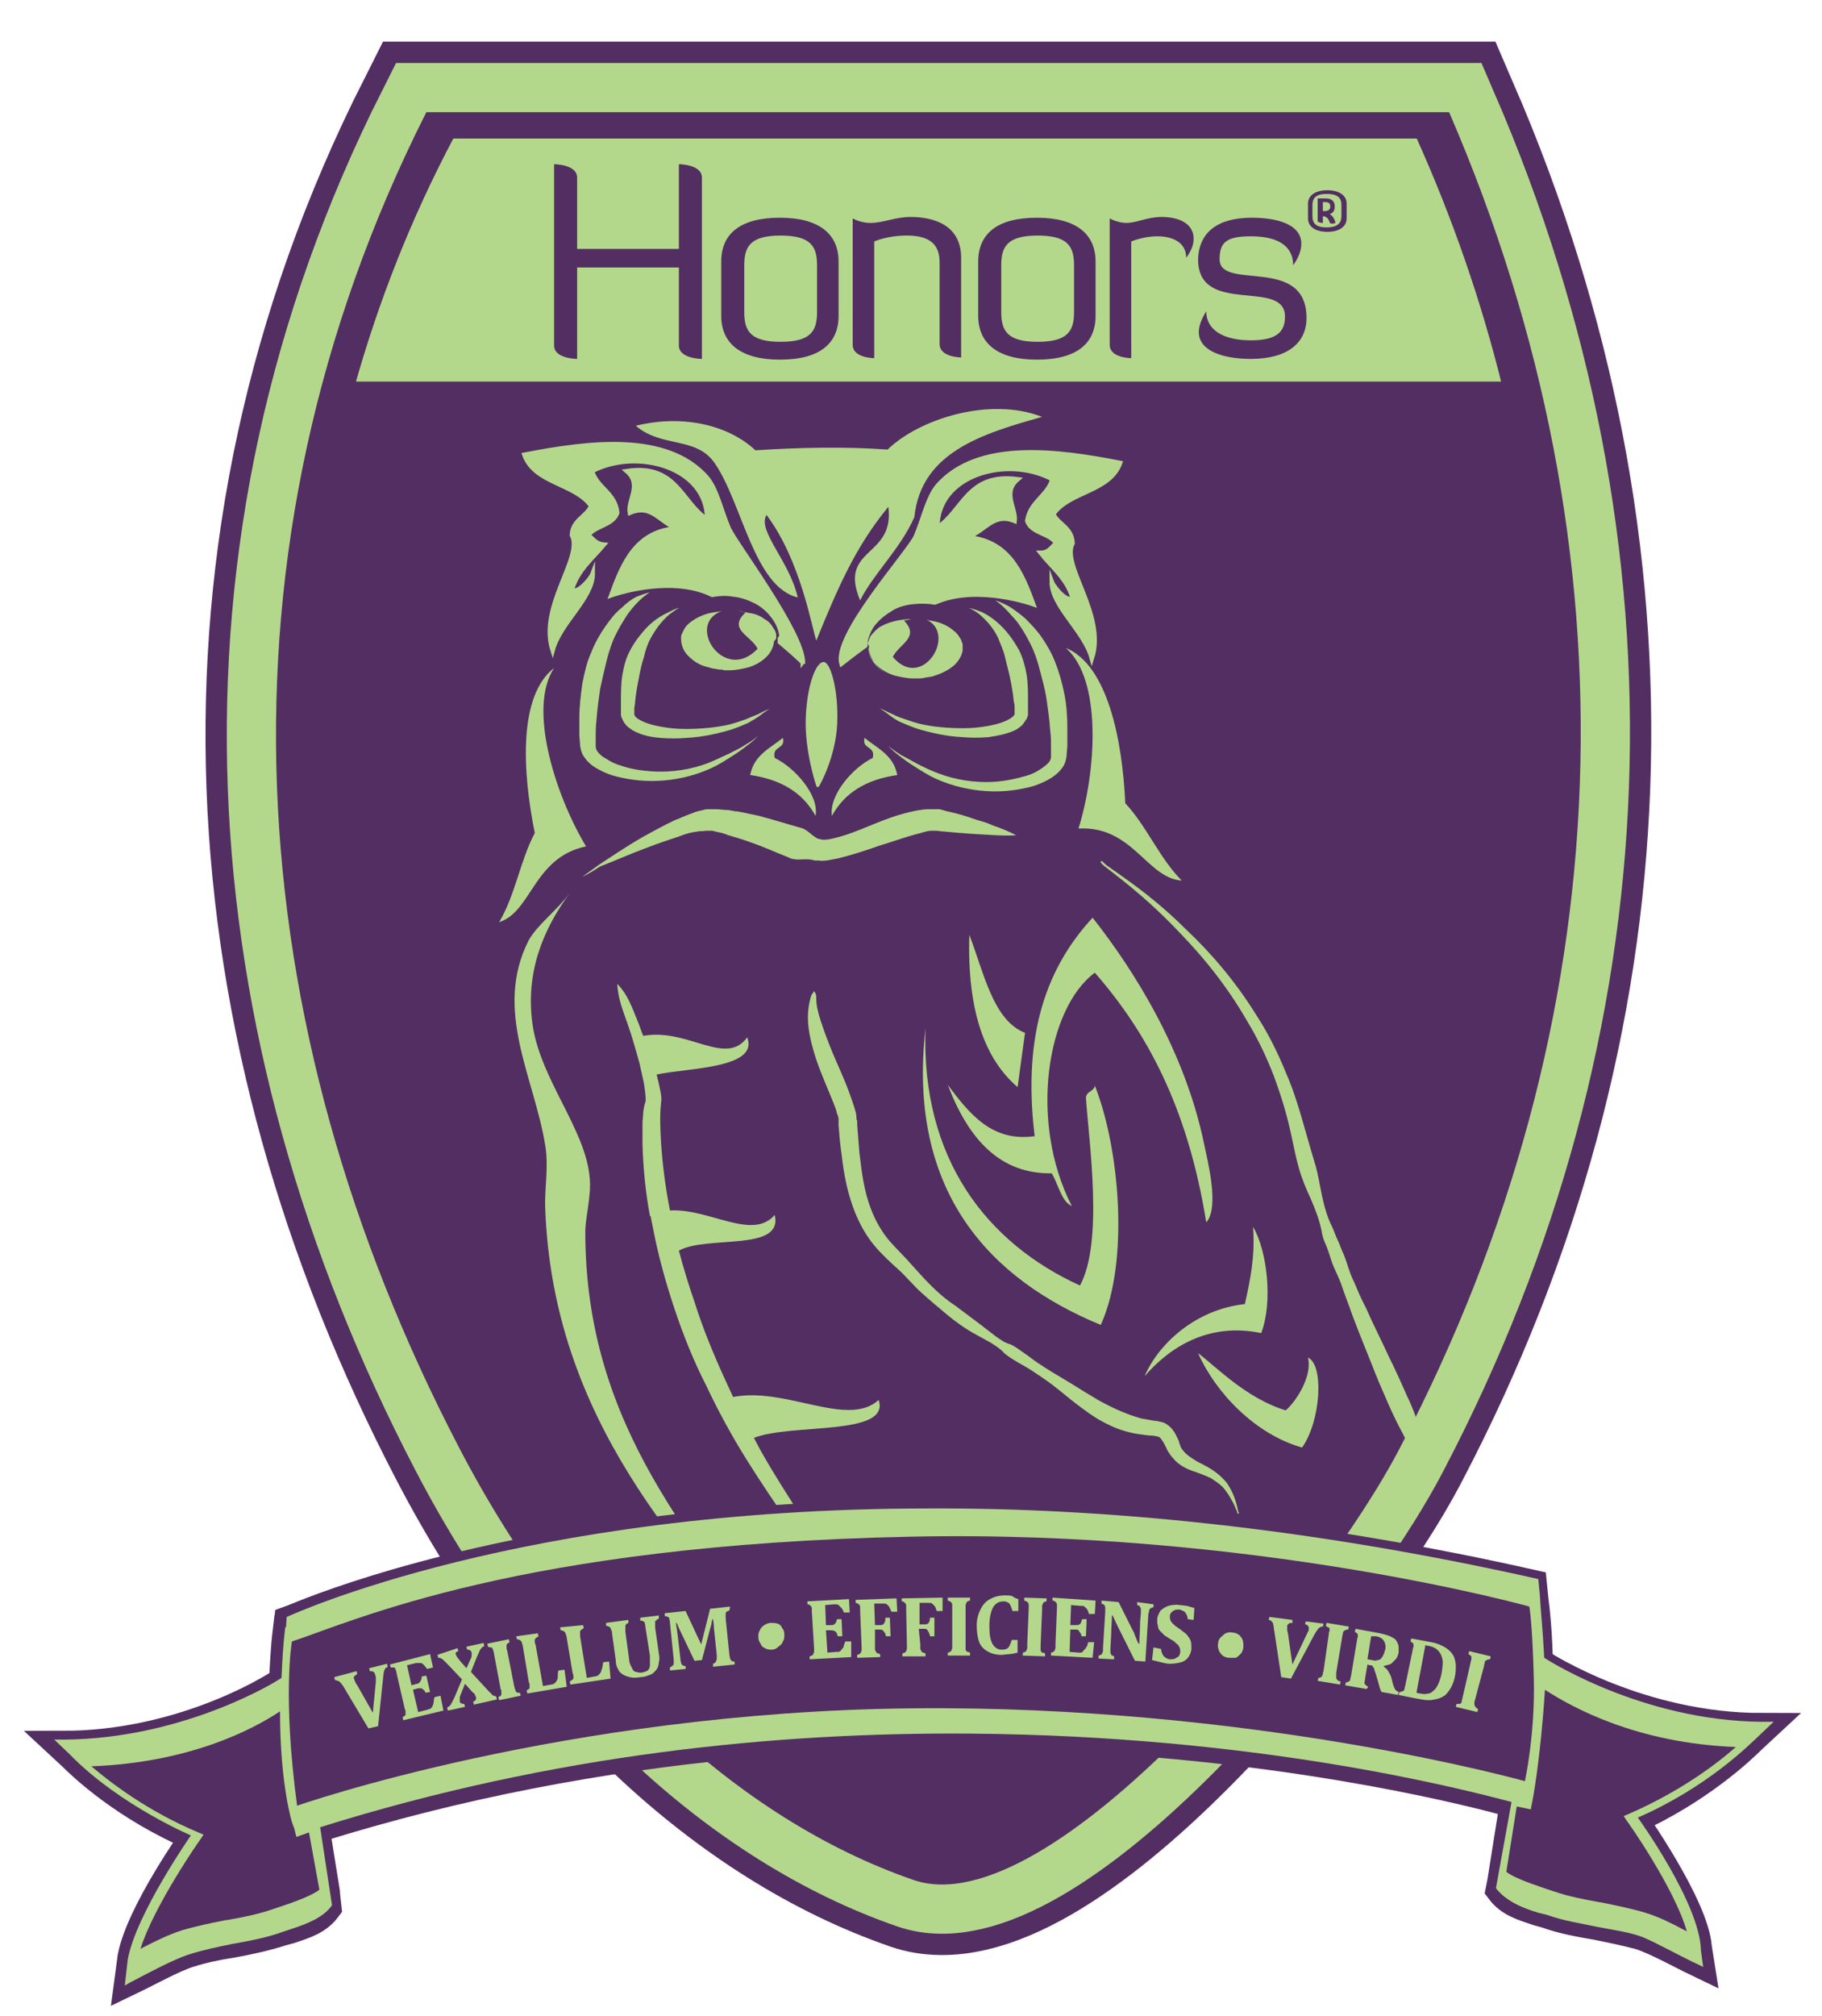
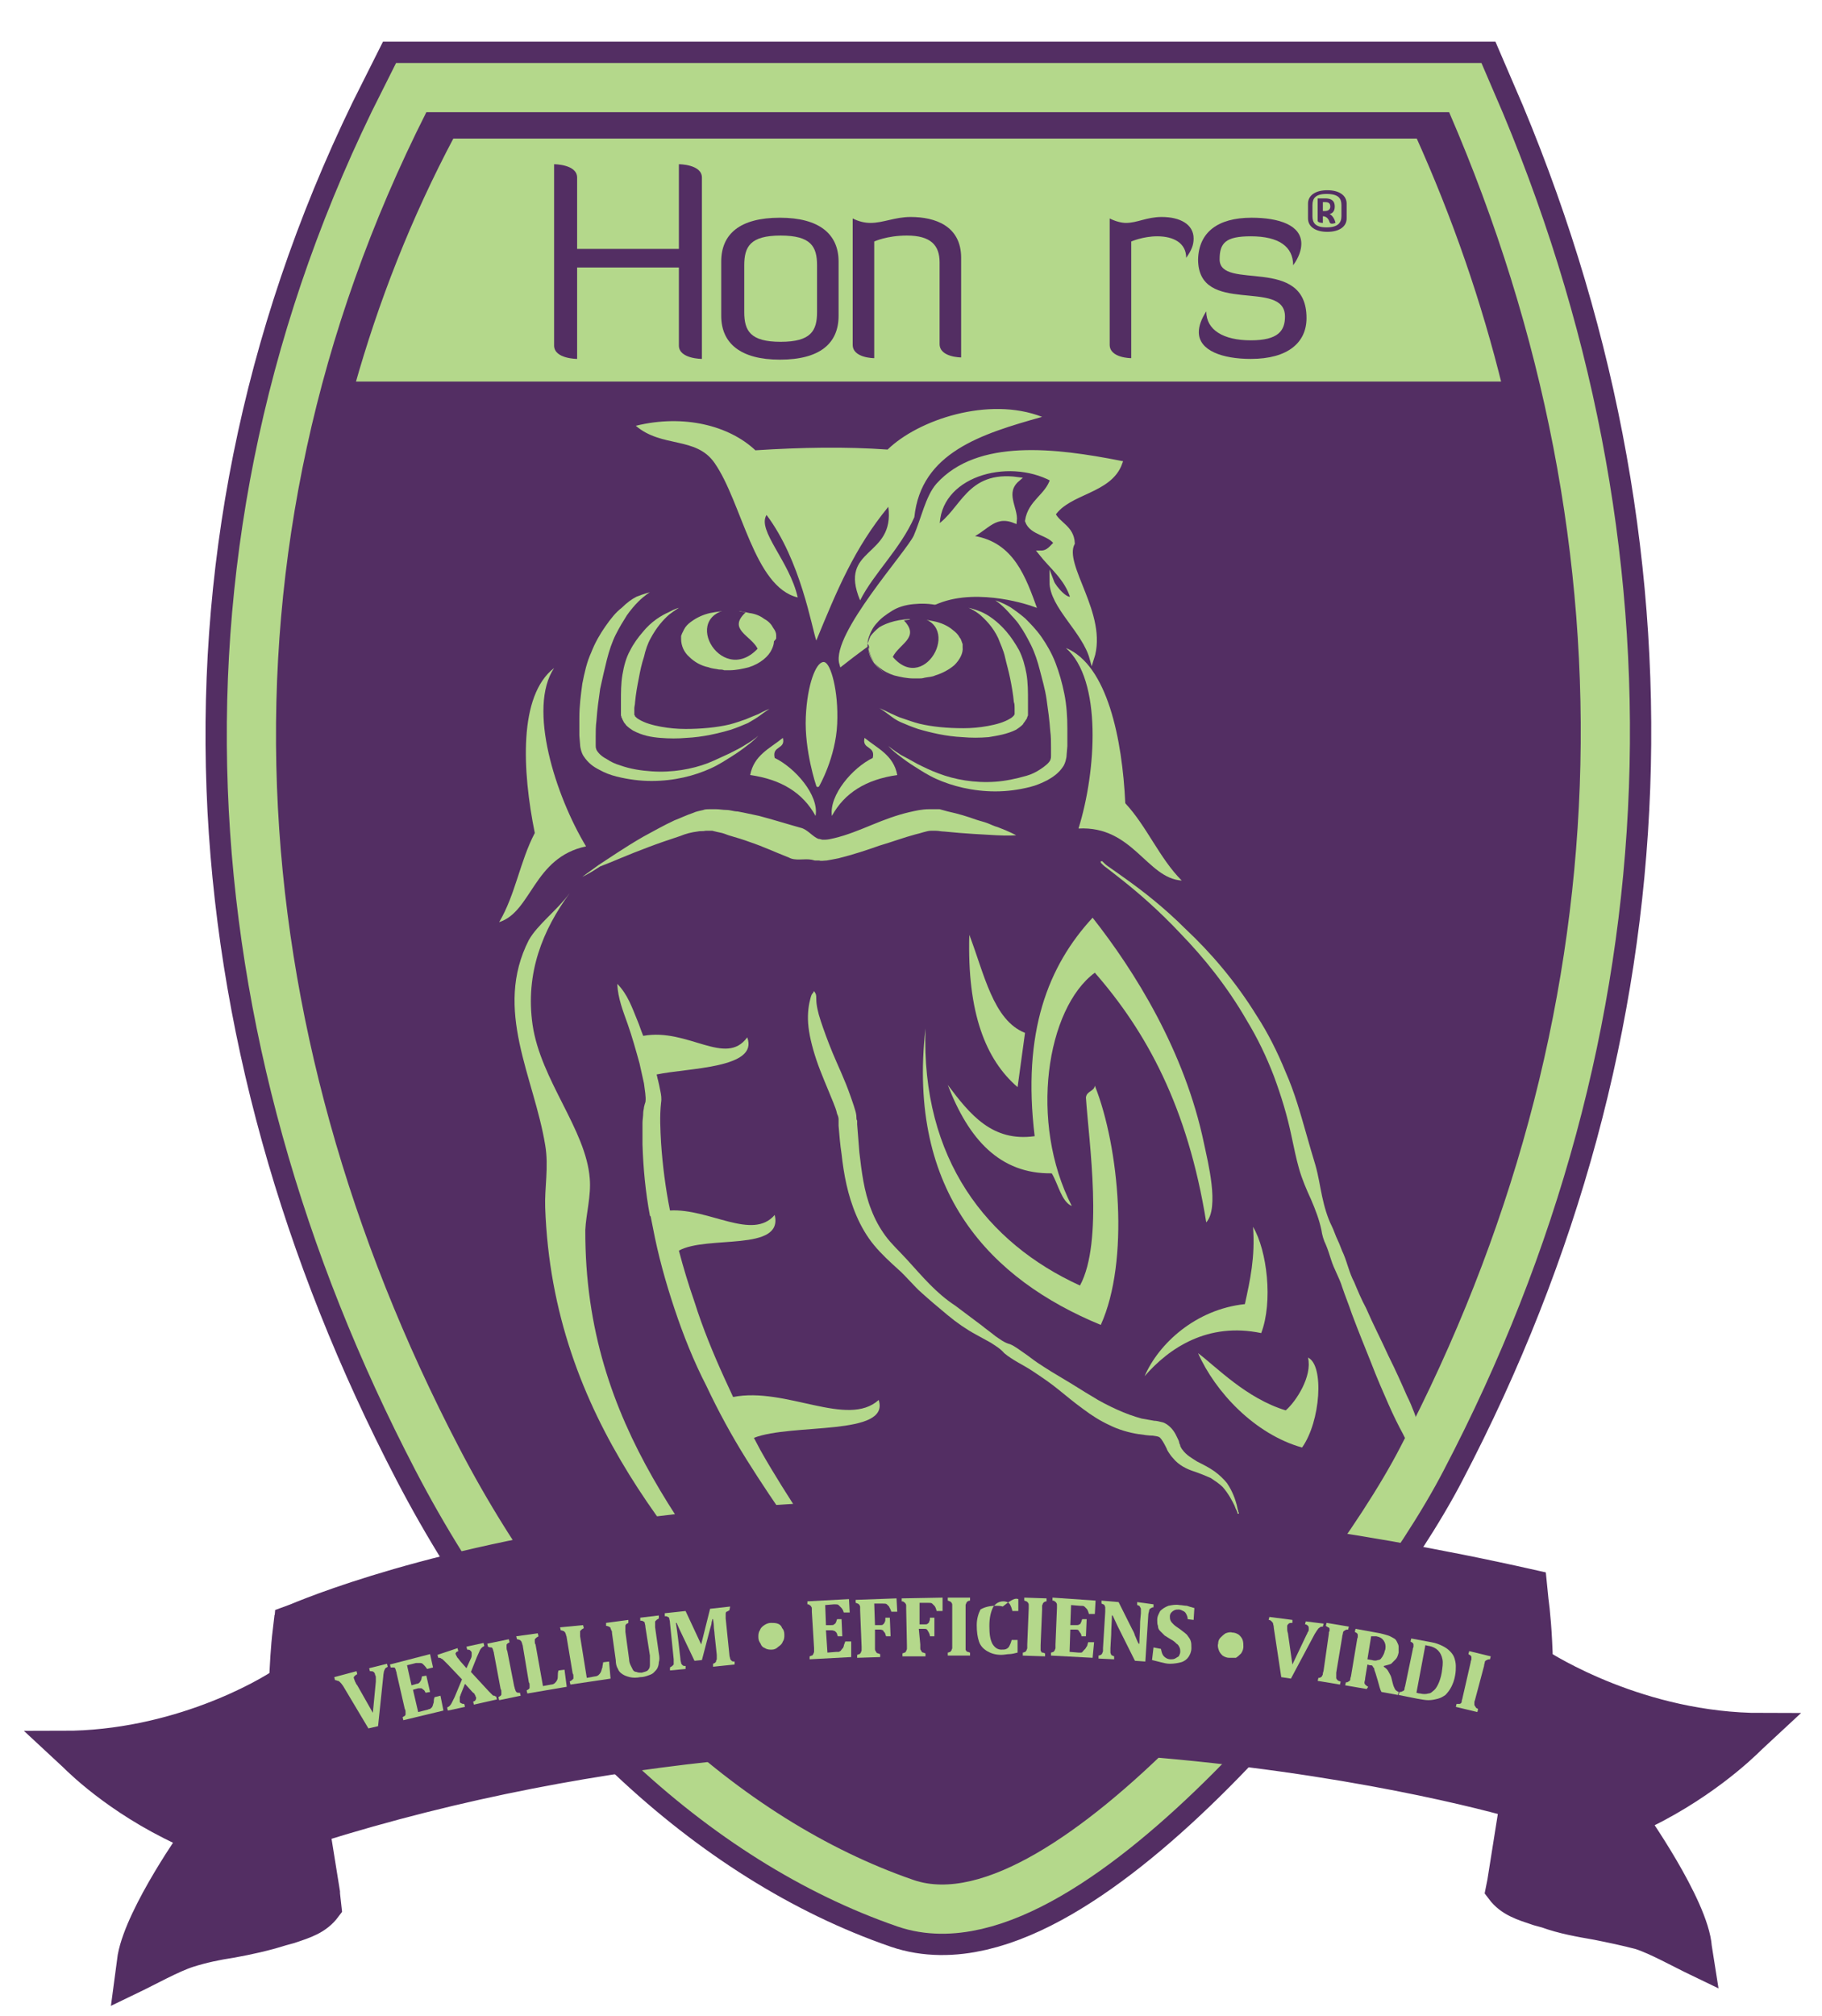
<svg xmlns="http://www.w3.org/2000/svg" x="0px" y="0px" viewBox="0 0 245.3 271.3" style="enable-background:new 0 0 245.3 271.3;" xml:space="preserve">
  <style type="text/css">	.st0{fill:none;stroke:#532E63;stroke-width:18.983;stroke-miterlimit:10;}	.st1{fill:none;stroke:#B4D88B;stroke-width:13.247;stroke-miterlimit:10;}	.st2{fill:#532E63;}	.st3{fill:#B4D88B;stroke:#532E63;stroke-width:1.098;stroke-miterlimit:10;}	.st4{fill:#B4D88B;}	.st5{fill-rule:evenodd;clip-rule:evenodd;fill:#B4D88B;}	.st6{fill:#B4D88B;stroke:#B4D88B;stroke-width:0.609;stroke-miterlimit:10;}	.st7{fill:none;stroke:#000000;stroke-width:0.677;stroke-linecap:round;stroke-linejoin:round;stroke-miterlimit:10;}	.st8{fill:#B4D88B;stroke:#B4D88B;stroke-width:0.426;stroke-linecap:round;stroke-linejoin:round;stroke-miterlimit:10;}	.st9{fill-rule:evenodd;clip-rule:evenodd;fill:#532E63;}	.st10{fill:#532E63;stroke:#532E63;stroke-width:4.152;}</style>
  <g id="owl" />
  <g id="good_banner">
    <g>
      <path class="st0" d="M57.4,15.1c45.9,0,91.8,0,137.7,0c25.7,59.4,23.4,122.4-6.6,179.7C178,215.1,141.4,259.3,123,253   c-23.5-8.1-45.9-28.8-61.2-58.2C32.2,138,27.5,74.3,57.4,15.1z" />
      <path class="st1" d="M57.4,15.1c45.9,0,91.8,0,137.7,0c25.7,59.4,23.4,122.4-6.6,179.7C178,215.1,141.4,259.3,123,253   c-23.5-8.1-45.9-28.8-61.2-58.2C32.2,138,27.5,74.3,57.4,15.1z" />
      <path class="st2" d="M57.4,15.1c45.9,0,91.8,0,137.7,0c25.7,59.4,23.4,122.4-6.6,179.7C178,215.1,141.4,259.3,123,253   c-23.5-8.1-45.9-28.8-61.2-58.2C32.2,138,27.5,74.3,57.4,15.1z" />
    </g>
    <path class="st3" d="M202.8,51.9c-2.8-11.4-6.7-22.7-11.7-33.8c-43.5,0-86.9,0-130.4,0c-5.9,11.1-10.3,22.4-13.5,33.8H202.8z" />
    <path class="st4" d="M138,139c-4.3-1.7-5.5-8-7.5-13.2c-0.3,10.5,2.2,16.8,6.5,20.5L138,139z" />
    <path class="st4" d="M111.7,209.7c-0.1-0.2-0.2-0.4-0.3-0.5l-0.7-1.2c-0.2-0.4-0.5-0.8-0.8-1.1c-0.3-0.4-0.6-0.7-0.9-1.1l-0.8-1.2  c-2-3.1-4-6.2-5.8-9.4c-0.3-0.6-0.6-1.1-0.9-1.7c5.1-2,18.4-0.2,16.8-5.1c-4.2,3.8-12.5-1.8-19.6-0.4c-0.4-0.9-0.8-1.7-1.2-2.6  c-1.5-3.3-2.9-6.7-4-10.2c-0.8-2.3-1.5-4.6-2.1-6.9c3.8-2.1,14.1,0.2,12.9-4.8c-3,3.5-8.8-0.9-14.1-0.6c-0.6-3-1-6.1-1.2-9.1  c-0.1-1.8-0.2-3.6,0-5.4c0.1-0.6,0-1.1-0.1-1.6c-0.1-0.5-0.2-1-0.3-1.4c-0.1-0.3-0.1-0.5-0.2-0.8c4.2-0.9,13.8-0.8,12.2-5  c-2.9,4-8-1.3-14-0.2c-0.3-0.7-0.5-1.4-0.8-2.1c-0.7-1.7-1.3-3.5-2.7-4.9c0.1,2,0.8,3.7,1.4,5.4c0.6,1.7,1.1,3.5,1.6,5.3  c0.2,0.9,0.4,1.8,0.6,2.7c0.1,0.9,0.3,1.8,0.2,2.5l-0.1,0.3l-0.1,0.4c0,0.2-0.1,0.5-0.1,0.7c0,0.5-0.1,1-0.1,1.4c0,1,0,1.9,0,2.9  c0.1,3.2,0.4,6.4,1,9.6c0,0,0,0,0,0l0.1,0.1c0.1,0.5,0.2,1,0.3,1.5c0.7,3.7,1.7,7.3,2.9,10.9c1.2,3.6,2.6,7.1,4.3,10.4  c1.6,3.4,3.4,6.7,5.4,9.9c2,3.2,4.1,6.3,6.2,9.3c1.8,3.2,4.4,6.1,7.3,8.5c13.5,2.5,17.7-9.3,29.2-7.5  C135.6,201.7,121.2,211.1,111.7,209.7z" />
    <path class="st5" d="M140.3,56.1c-8.2,2.3-16.3,4.8-17.2,13.5c-1.9,4.3-5.5,7.6-7.3,11.2c-3-7.2,4.7-5.7,3.8-12.6  c-4.6,5.6-6.9,11.2-9.7,18c-0.6-1.7-2.1-10.8-6.7-16.9c-1.3,2.1,3.1,6.2,4.2,11.1c-5.9-1.4-7.5-12.8-11.2-18.1  c-2.5-3.6-7.1-2-10.6-5c6.5-1.6,12.6,0,16.1,3.3c6.2-0.4,12.2-0.5,17.8-0.1C123.6,56.5,133.1,53.3,140.3,56.1z" />
-     <path class="st6" d="M95.1,79.7c-5.6-2.2-12.8,0.4-12.8,0.4c1.6-4.4,3.4-8.7,9-9c-2.4-0.6-3.4-3.4-6.5-2.1  c-0.3-1.7,1.7-3.8-0.4-5.6c6.7-1,7.3,4.2,10.8,6.5c0.1-7-9.4-9.7-15.5-6.5c0.7,2.3,3.1,2.9,3.4,5.6c-0.6,1.7-2.9,1.7-3.9,3  c0.6,0.5,1,1.2,2.1,1.3c-1.6,1.9-3.5,3.4-4.3,6c0.6,0.8,2.5-1.3,2.8-2.1c0,3.3-4.4,6.6-5.4,10.3c-1.9-5.9,4.2-12.5,2.6-15.5  c0.1-2,1.9-2.4,2.6-3.9c-2.2-3.1-7.6-3-9-6.9c8.8-1.7,19.1-3,24.5,3c1.4,1.6,2,4.6,3,6.9c1,2.2,10,14,10,18.1  C108.2,89.1,99.9,81.6,95.1,79.7z" />
    <path class="st6" d="M113.3,89.3c-1.1-3.8,9-14.9,10-17.1c1-2.3,1.6-5.3,3-6.9c5.4-6,15.8-4.7,24.5-3c-1.4,3.9-6.9,3.8-9,6.9  c0.7,1.4,2.5,1.8,2.6,3.9c-1.6,3,4.5,9.6,2.6,15.5c-1-3.7-5.4-7-5.4-10.3c0.3,0.8,2.2,3,2.8,2.1c-0.8-2.6-2.8-4.1-4.3-6  c1.1,0,1.5-0.8,2.1-1.3c-0.9-1.4-3.3-1.3-3.9-3c0.4-2.6,2.7-3.3,3.4-5.6c-6.1-3.3-15.6-0.6-15.5,6.5c3.5-2.3,4.1-7.4,10.8-6.5  c-2.1,1.8-0.2,3.9-0.4,5.6c-3-1.2-4,1.5-6.5,2.2c5.6,0.4,7.4,4.6,9,9c0,0-7.2-2.6-12.8-0.4C121.6,82.7,113.3,89.3,113.3,89.3z" />
    <path class="st5" d="M145.2,111.5c7.3-0.4,9.2,6.7,13.9,7c-3-3-4.7-7.3-7.6-10.4c-0.4-8.6-2.4-18.6-8-20.9  C148.4,91.5,147.6,103.8,145.2,111.5z" />
    <path class="st5" d="M74.6,89.9c-4.8,3.7-4.3,13.8-2.6,22.2c-2,3.8-2.6,8.3-4.8,12c4.4-1.4,4.6-8.7,11.7-10.2  C74.8,107.1,71,95.3,74.6,89.9z" />
    <path class="st5" d="M76.7,120.2c-3.6,4.9-6,10.7-5,17.7c1.1,7.5,7.2,14.1,7.7,20.7c0.2,2.3-0.5,4.8-0.6,6.9  c-0.1,27,15.3,42.1,27,59.5c-14.1-16.1-31.4-34-32.4-62.5c-0.1-2.6,0.5-5.5,0-8.4c-1.5-9.2-7-18.2-2.2-27.6  C72.4,124.4,74.9,122.6,76.7,120.2z" />
    <path class="st5" d="M117.5,102c0.4-1.7-1.5-1.1-1.1-2.7c1.7,1.4,3.9,2.3,4.4,5c-4.2,0.6-7.1,2.4-8.8,5.5  C111.6,107,114.8,103.3,117.5,102z" />
    <path class="st5" d="M104.3,102c-0.4-1.7,1.5-1.1,1.1-2.7c-1.7,1.4-3.9,2.3-4.4,5c4.2,0.6,7.1,2.4,8.8,5.5  C110.3,107,107,103.3,104.3,102z" />
    <path class="st5" d="M147.4,130.9c6.9,7.9,12.5,18,15,33.6c1.8-2,0.2-8.2-0.3-10.6c-2.6-12.5-9.4-23.3-15-30.4  c-6,6.5-9.5,15.4-7.8,29.4c-5.7,0.8-8.7-2.9-11.7-6.9c2.8,7.3,7,12,14,11.9c0.9,1.5,1.3,3.8,2.7,4.4  C138.5,151,140.9,135.7,147.4,130.9z" />
    <path class="st5" d="M146.2,147.7c0.4,6,2.4,19.4-0.8,25.3c-12.5-5.7-21.4-17-20.8-34.6c-2.5,22.1,8.8,33.8,23.6,39.9  c3.9-8.6,2.5-23.9-0.8-32.2C147.3,146.9,146.3,146.8,146.2,147.7z" />
    <path class="st5" d="M167.6,175.5c0.7-3.2,1.4-6.3,1.1-10.4c1.9,3.2,2.7,10.1,1.1,14.3c-7.2-1.5-12.4,2-15.7,5.8  C156,180.8,161,176.2,167.6,175.5z" />
    <path class="st5" d="M176.1,182.7c2.2,1,1.7,8.6-0.8,12.1c-6.4-1.8-11.7-7.5-14-12.7c2.4,1.8,6.5,6.1,11.8,7.7  C174.5,188.6,176.7,185.2,176.1,182.7z" />
    <path class="st7" d="M113.3,231.3" />
    <g>
      <path class="st4" d="M78.4,118c0,0,0.8-0.6,2.2-1.6c1.4-0.9,3.4-2.3,6-3.8c1.3-0.7,2.7-1.5,4.2-2.2c0.8-0.3,1.6-0.7,2.5-1   c0.4-0.2,1-0.3,1.4-0.4c0.2-0.1,0.6-0.1,0.8-0.1l0.4,0l0.1,0l0.2,0l0.2,0c0.5,0,0.9,0.1,1.4,0.1c0.5,0,1,0.2,1.5,0.2   c1.1,0.2,1.9,0.4,2.9,0.6c1.9,0.5,3.8,1.1,5.6,1.6c0.9,0.2,1.6,1.2,2.4,1.5l0.1,0l0,0l0,0c0.2,0-0.2,0-0.2,0l0.2,0l0.4,0.1   c0.2,0,0.3,0,0.4,0c0.3,0,0.8-0.1,1.2-0.2c1.7-0.4,3.4-1.1,5.1-1.8c1.7-0.7,3.3-1.3,5-1.7c0.9-0.2,1.7-0.4,2.7-0.4   c0.2,0,0.5,0,0.7,0l0.4,0l0.1,0l0,0c0.1,0,0,0,0.1,0l0,0l0.1,0c0.4,0.1,0.7,0.2,1.1,0.3c1.4,0.3,2.7,0.7,3.8,1.1   c0.6,0.2,1.1,0.3,1.6,0.5c0.5,0.2,0.9,0.4,1.3,0.5c1.6,0.6,2.5,1.1,2.5,1.1s-1,0.1-2.7,0c-1.7-0.1-4.1-0.2-7-0.5   c-0.4,0-0.7-0.1-1.1-0.1l-0.1,0l0,0c0,0-0.1,0,0,0l0,0l0,0l-0.2,0c-0.1,0-0.2,0-0.4,0c-0.3,0-0.6,0.1-1,0.2   c-0.3,0.1-0.7,0.2-1.1,0.3c-1.5,0.4-3.1,1-4.8,1.5c-1.7,0.6-3.5,1.2-5.5,1.7c-0.5,0.1-1,0.2-1.6,0.3c-0.3,0-0.8,0.1-1,0l-0.4,0   l-0.2,0l-0.4-0.1c-1-0.2-2.2,0.2-3.1-0.3c-1.8-0.7-3.5-1.5-5.3-2.1c-0.8-0.3-1.8-0.6-2.5-0.8c-0.4-0.1-0.8-0.3-1.2-0.4   c-0.5-0.1-0.9-0.2-1.3-0.3l-0.2,0l0,0l0,0c0,0-0.1,0,0.1,0l-0.1,0l-0.2,0c-0.2,0-0.3,0-0.5,0c-0.4,0.1-0.7,0-1.1,0.1   c-0.8,0.1-1.6,0.3-2.3,0.6c-1.5,0.5-3,1-4.3,1.5c-2.7,1-4.9,2-6.5,2.6C79.3,117.6,78.4,118,78.4,118z" />
    </g>
    <path class="st8" d="M112.5,97.4c-0.2,4.5-2.4,8.3-2.4,8.3s-1.6-4.7-1.4-9.2c0.2-4.5,1.4-7.2,2.2-7.2  C111.6,89.4,112.7,92.9,112.5,97.4z" />
    <g>
      <path class="st4" d="M87.5,79.7c0,0-0.7,0.4-1.6,1.3c-0.5,0.5-1,1.1-1.5,1.8c-0.5,0.8-1,1.6-1.5,2.6c-0.5,1-0.9,2.2-1.2,3.4   c-0.3,1.2-0.6,2.5-0.9,3.9c-0.2,1.4-0.4,2.8-0.5,4.3c-0.1,0.7-0.1,1.5-0.1,2.2l0,1.1c0,0.3,0,0.3,0.1,0.6c0.2,0.4,0.7,0.9,1.3,1.2   c0.6,0.4,1.2,0.7,1.9,0.9c1.4,0.5,2.8,0.7,4.2,0.8c2.8,0.2,5.5-0.3,7.6-1.1c1-0.4,2-0.9,2.9-1.3c0.8-0.4,1.6-0.8,2.2-1.2   c1.2-0.7,1.7-1.2,1.7-1.2s-0.5,0.6-1.6,1.4c-0.5,0.4-1.2,0.9-2,1.4c-0.8,0.5-1.7,1.1-2.8,1.6c-2.2,1-4.9,1.7-8,1.7   c-1.5,0-3.1-0.2-4.7-0.6c-0.8-0.2-1.6-0.5-2.3-0.9c-0.8-0.4-1.5-0.9-2.1-1.8c-0.3-0.4-0.5-1.2-0.5-1.6l-0.1-1.2c0-0.8,0-1.6,0-2.4   c0-1.6,0.2-3.1,0.4-4.6c0.3-1.5,0.6-2.9,1.2-4.2c0.5-1.3,1.2-2.5,1.9-3.5c0.7-1,1.4-1.9,2.2-2.5c0.7-0.7,1.4-1.2,2-1.5   C86.7,79.9,87.5,79.7,87.5,79.7z" />
    </g>
    <g>
      <path class="st4" d="M91.4,81.8c0,0-0.5,0.3-1.3,0.9c-0.8,0.7-1.7,1.7-2.5,3.2c-0.4,0.7-0.7,1.6-0.9,2.5c-0.3,0.9-0.5,1.8-0.7,2.9   c-0.2,1-0.4,2.1-0.5,3.2c0,0.3-0.1,0.6-0.1,0.8l0,0.4l0,0.2l0,0.1l0,0.1c0,0,0-0.2,0-0.1l0,0l0,0c0,0,0,0.2,0,0.2c0,0,0,0,0,0   c0,0,0.1,0.1,0.1,0.2c0.1,0.1,0.3,0.3,0.5,0.4c0.8,0.5,1.9,0.8,3,1c1.1,0.2,2.2,0.3,3.3,0.3c2.1,0,4.2-0.2,5.9-0.6   c0.8-0.2,1.6-0.5,2.2-0.7c0.7-0.3,1.2-0.5,1.7-0.7c0.9-0.5,1.5-0.7,1.5-0.7s-0.5,0.3-1.3,0.9c-0.4,0.3-0.9,0.6-1.6,1   c-0.7,0.3-1.4,0.6-2.3,0.9c-1.7,0.5-3.8,1-6,1.1c-1.1,0.1-2.3,0.1-3.5,0c-1.2-0.1-2.4-0.3-3.7-1c-0.3-0.2-0.6-0.4-0.9-0.7   c-0.1-0.2-0.3-0.3-0.4-0.6c-0.1-0.1-0.1-0.3-0.2-0.4c-0.1-0.2,0-0.2-0.1-0.3l0,0l0,0l0-0.1l0-0.1l0-0.1l0-0.2l0-0.5   c0-0.3,0-0.6,0-0.9c0-1.2,0-2.4,0.2-3.6c0.2-1.2,0.5-2.3,1-3.2c0.5-1,1.1-1.8,1.7-2.5c1.2-1.5,2.6-2.3,3.5-2.7   C90.9,81.9,91.4,81.8,91.4,81.8z" />
    </g>
    <g>
      <ellipse class="st4" cx="97.8" cy="85.9" rx="6.8" ry="4.8" />
      <path class="st2" d="M104.7,85.9c0,0,0,0.1,0,0.4c0,0.3-0.1,0.7-0.3,1.1c-0.4,0.9-1.4,2.1-3,2.9c-0.8,0.4-1.7,0.7-2.8,0.8   c-0.3,0-0.5,0.1-0.8,0.1c-0.3,0-0.5,0-0.8,0c-0.6,0-1.1-0.1-1.7-0.2c-1.1-0.3-2.2-0.7-3.2-1.5c-1-0.8-1.8-2-1.8-3.5l0-0.5   c0-0.1,0.1-0.4,0.1-0.6c0.1-0.4,0.2-0.7,0.4-1c0.3-0.6,0.7-1.2,1.2-1.6c1-0.9,2.1-1.5,3.3-1.8c1.1-0.3,2.4-0.4,3.4-0.2   c1.1,0.1,2.1,0.5,2.9,0.9c0.8,0.4,1.5,1,2,1.6c0.5,0.6,0.8,1.1,1,1.6c0.2,0.5,0.3,0.9,0.3,1.2C104.7,85.8,104.7,85.9,104.7,85.9   L104.7,85.9z M104.5,85.9c0,0,0-0.1,0-0.4c0-0.3-0.1-0.6-0.4-1c-0.2-0.4-0.6-0.9-1.2-1.2c-0.5-0.4-1.2-0.7-2-0.8   c-0.8-0.2-1.6-0.3-2.5-0.3c-0.9,0-1.8,0.1-2.8,0.3c-0.9,0.2-1.8,0.6-2.6,1.2c-0.4,0.3-0.7,0.6-0.9,1c-0.1,0.2-0.2,0.4-0.3,0.6   c0,0.1-0.1,0.2-0.1,0.3c0,0.1,0,0.3,0,0.4c0,0.9,0.4,1.8,1.1,2.4c0.7,0.7,1.6,1.2,2.6,1.4c0.5,0.2,1,0.2,1.4,0.3   c0.2,0,0.5,0,0.7,0.1c0.2,0,0.5,0,0.7,0c0.9,0,1.8-0.2,2.6-0.4c1.6-0.5,2.7-1.5,3.1-2.4c0.2-0.4,0.3-0.8,0.3-1.1   C104.5,86,104.5,85.9,104.5,85.9L104.5,85.9z" />
    </g>
    <g>
      <path class="st4" d="M134,80.8c0,0,0.8,0.2,2,0.9c0.6,0.4,1.3,0.9,2,1.5c0.7,0.7,1.5,1.5,2.2,2.5c0.7,1,1.4,2.2,1.9,3.5   c0.5,1.3,0.9,2.7,1.2,4.2c0.3,1.5,0.4,3.1,0.4,4.6c0,0.8,0,1.6,0,2.4l-0.1,1.2c0,0.4-0.2,1.2-0.5,1.6c-0.6,0.9-1.4,1.4-2.1,1.8   c-0.8,0.4-1.5,0.7-2.3,0.9c-1.6,0.4-3.1,0.6-4.7,0.6c-3,0-5.8-0.7-8-1.7c-1.1-0.5-2-1.1-2.8-1.6c-0.8-0.5-1.5-1-2-1.4   c-1.1-0.8-1.6-1.4-1.6-1.4s0.6,0.5,1.7,1.2c0.6,0.3,1.3,0.7,2.2,1.2c0.8,0.4,1.8,0.9,2.9,1.3c2.1,0.8,4.8,1.3,7.6,1.1   c1.4-0.1,2.8-0.4,4.2-0.8c0.7-0.2,1.3-0.5,1.9-0.9c0.6-0.4,1.1-0.8,1.3-1.2c0.1-0.3,0.1-0.3,0.1-0.6l0-1.1c0-0.8,0-1.5-0.1-2.2   c-0.1-1.5-0.3-2.9-0.5-4.3c-0.2-1.4-0.6-2.7-0.9-3.9c-0.3-1.2-0.7-2.4-1.2-3.4c-0.5-1-1-1.9-1.5-2.6c-0.5-0.8-1.1-1.3-1.5-1.8   C134.7,81.2,134,80.8,134,80.8z" />
    </g>
    <g>
      <path class="st4" d="M130.4,81.8c0,0,0.6,0.1,1.6,0.5c1,0.4,2.3,1.3,3.5,2.7c0.6,0.7,1.2,1.6,1.7,2.5c0.5,1,0.8,2.1,1,3.2   c0.2,1.2,0.2,2.4,0.2,3.6c0,0.3,0,0.6,0,0.9l0,0.5l0,0.2l0,0.1l0,0.1l0,0.1l0,0l0,0c0,0.1,0,0.1-0.1,0.3c0,0.1-0.1,0.3-0.2,0.4   c-0.1,0.2-0.3,0.4-0.4,0.6c-0.3,0.3-0.6,0.5-0.9,0.7c-1.2,0.6-2.5,0.8-3.7,1c-1.2,0.1-2.4,0.1-3.5,0c-2.2-0.1-4.3-0.6-6-1.1   c-0.9-0.3-1.6-0.6-2.3-0.9c-0.7-0.3-1.2-0.7-1.6-1c-0.8-0.6-1.3-0.9-1.3-0.9s0.5,0.2,1.5,0.7c0.5,0.2,1,0.5,1.7,0.7   c0.6,0.2,1.4,0.5,2.2,0.7c1.7,0.4,3.7,0.6,5.9,0.6c1.1,0,2.2-0.1,3.3-0.3c1.1-0.2,2.2-0.5,3-1c0.2-0.1,0.4-0.3,0.5-0.4   c0-0.1,0.1-0.1,0.1-0.2c0,0,0,0,0,0c0,0,0,0,0,0l0-0.1l0,0l0,0c0-0.1,0,0.1,0,0.1l0-0.1l0-0.1l0-0.2l0-0.4c0-0.3,0-0.6-0.1-0.8   c-0.1-1.1-0.3-2.2-0.5-3.2c-0.2-1-0.5-2-0.7-2.9c-0.2-0.9-0.6-1.7-0.9-2.5c-0.7-1.5-1.7-2.5-2.5-3.2C131,82,130.4,81.8,130.4,81.8   z" />
    </g>
    <g>
      <ellipse class="st4" cx="123.7" cy="87" rx="6.8" ry="4.8" />
      <path class="st2" d="M117,87c0,0,0,0.1,0,0.4c0,0.3,0.1,0.6,0.3,1.1c0.4,0.9,1.5,1.9,3.1,2.4c0.8,0.2,1.7,0.4,2.6,0.4   c0.2,0,0.5,0,0.7,0c0.2,0,0.5,0,0.8-0.1c0.5-0.1,1-0.1,1.4-0.3c1-0.3,1.9-0.8,2.6-1.4c0.7-0.7,1.2-1.6,1.1-2.4c0,0,0-0.3,0-0.4   c0-0.1-0.1-0.2-0.1-0.3c-0.1-0.2-0.1-0.4-0.3-0.6c-0.2-0.4-0.5-0.7-0.9-1c-0.7-0.6-1.6-1-2.6-1.2c-0.9-0.2-1.8-0.3-2.8-0.3   c-0.8,0-1.7,0.1-2.5,0.3c-0.8,0.2-1.5,0.5-2,0.8c-0.5,0.4-0.9,0.8-1.2,1.2c-0.2,0.4-0.3,0.8-0.4,1C117,86.9,117,87,117,87L117,87z    M116.8,87c0,0,0-0.1,0-0.4c0-0.3,0.1-0.7,0.3-1.2c0.2-0.5,0.5-1.1,1-1.6c0.5-0.6,1.2-1.1,2-1.6c0.8-0.5,1.8-0.8,2.9-0.9   c1-0.1,2.2-0.1,3.4,0.2c1.1,0.3,2.3,0.9,3.3,1.8c0.5,0.4,0.9,1,1.2,1.6c0.2,0.3,0.3,0.6,0.4,1c0,0.2,0.1,0.4,0.1,0.6l0,0.5   c0,1.4-0.9,2.7-1.8,3.5c-1,0.8-2.1,1.3-3.2,1.5c-0.6,0.1-1.1,0.2-1.7,0.2c-0.3,0-0.5,0-0.8,0c-0.3,0-0.5,0-0.8-0.1   c-1-0.1-2-0.4-2.8-0.8c-1.6-0.8-2.6-1.9-3-2.9c-0.2-0.5-0.3-0.9-0.3-1.1C116.8,87.2,116.8,87,116.8,87L116.8,87z" />
    </g>
    <g>
      <path class="st4" d="M190.2,195.7c0,0,0.2-0.1,0.4-0.2c0.1,0,0.2-0.1-0.1-0.1c-0.2,0.1-0.2,0.1-0.2,0c-0.2-0.5-0.9-1.3-1.4-2.4   c-0.6-1.1-1.3-2.5-2-4.1c-0.7-1.6-1.5-3.4-2.3-5.5c-0.8-2-1.7-4.2-2.6-6.6c-0.4-1.2-0.9-2.4-1.3-3.6c-0.4-1.3-1.1-2.4-1.5-3.7   c-0.2-0.6-0.4-1.3-0.7-2c-0.3-0.6-0.5-1.3-0.6-2c-0.3-1.4-0.8-2.7-1.4-4.1c-0.6-1.3-1.2-2.7-1.6-4.1c-0.4-1.4-0.7-2.9-1-4.3   c-0.6-2.9-1.4-5.5-2.4-8.2c-1-2.6-2.2-5.1-3.6-7.4c-2.7-4.7-5.9-8.6-8.9-11.7c-3-3.2-5.7-5.5-7.7-7.1c-1-0.8-1.8-1.4-2.3-1.8   c-0.3-0.2-0.5-0.4-0.6-0.5c-0.1-0.1-0.2-0.2-0.2-0.2c0,0,0-0.1,0-0.2c0,0,0.1,0,0.2,0l0,0c0,0,0.1,0.1,0.2,0.2   c0.1,0.1,0.3,0.3,0.6,0.5c0.6,0.4,1.4,1,2.4,1.7c2.1,1.5,5,3.7,8.1,6.8c3.2,3,6.6,6.9,9.5,11.6c1.5,2.3,2.8,4.9,3.9,7.6   c1.2,2.7,2,5.6,2.8,8.4c0.4,1.4,0.8,2.8,1.2,4.1c0.4,1.4,0.6,2.8,0.9,4.2c0.3,1.4,0.7,2.8,1.3,4c0.3,0.6,0.5,1.3,0.8,1.9   c0.3,0.6,0.5,1.3,0.8,1.9c0.5,1.2,0.8,2.6,1.4,3.7c0.5,1.2,1,2.4,1.6,3.5c1,2.3,2.1,4.4,3,6.4c1,2,1.8,3.8,2.5,5.4   c0.8,1.6,1.3,3.1,1.7,4.3c0.4,1.3,0.5,2.3,0.4,3.2c0,0.1,0,0.2-0.1,0.4c0,0.1-0.1,0.3-0.4,0.5c-0.2,0.1-0.4,0.1-0.5,0   c-0.1,0-0.2-0.1-0.2-0.1C190.2,196,190.2,195.7,190.2,195.7z" />
    </g>
    <g>
      <path class="st4" d="M109.6,133.4c0,0,0.1,0.1,0.2,0.3c0.1,0.2,0.1,0.5,0.1,0.8c0,0.7,0.2,1.7,0.6,2.9c0.4,1.2,0.9,2.6,1.6,4.3   c0.7,1.7,1.6,3.5,2.4,5.8c0.2,0.6,0.4,1.1,0.6,1.8c0.1,0.3,0.2,0.7,0.2,1c0,0.2,0,0.4,0.1,0.5l0,0.5c0.1,1.2,0.2,2.5,0.3,3.8   c0.3,2.5,0.6,5.2,1.6,7.7c0.5,1.3,1.1,2.4,1.9,3.5c0.8,1.1,1.9,2.1,2.9,3.2c2.1,2.3,3.9,4.5,6.5,6.2c1.2,0.9,2.4,1.8,3.6,2.7   c0.6,0.5,1.2,0.9,1.8,1.4c0.6,0.4,1.2,0.9,2,1.1c0.7,0.3,1.3,0.8,1.9,1.2c0.6,0.4,1.2,0.9,1.8,1.3c1.2,0.8,2.5,1.6,3.7,2.3   c1.2,0.7,2.4,1.5,3.6,2.2c1.1,0.7,2.3,1.3,3.4,1.8c1.1,0.5,2.2,0.9,3.3,1.2c0.6,0.1,1.1,0.2,1.7,0.3c0.3,0,0.7,0.1,1.1,0.2   c0.4,0.1,0.8,0.4,1.1,0.7c0.6,0.6,0.8,1.2,1.1,1.8l0.1,0.4c0.1,0.1,0.1,0.3,0.1,0.3c0.1,0.2,0.2,0.4,0.3,0.5   c0.5,0.7,1.2,1.1,2,1.6c0.8,0.4,1.6,0.8,2.3,1.3c0.7,0.5,1.3,1.1,1.7,1.6c0.8,1.2,1.1,2.2,1.3,2.9c0.1,0.4,0.1,0.6,0.2,0.8   c0,0.2,0.1,0.3,0.1,0.3c0,0.1,0,0.1-0.1,0.1c-0.1,0-0.1,0-0.1-0.1l0,0c0,0,0-0.1-0.1-0.3c-0.1-0.2-0.2-0.4-0.3-0.7   c-0.3-0.6-0.8-1.6-1.6-2.5c-0.4-0.4-1-0.8-1.6-1.2c-0.7-0.3-1.4-0.6-2.3-0.9c-0.9-0.3-2-0.8-2.8-1.8c-0.2-0.2-0.4-0.5-0.6-0.8   c-0.1-0.2-0.2-0.3-0.2-0.4l-0.2-0.4c-0.2-0.4-0.5-0.9-0.7-1.1c-0.2-0.2-0.4-0.2-1-0.3c-0.5,0-1.2-0.1-1.9-0.2   c-1.3-0.2-2.7-0.6-3.9-1.2c-1.3-0.6-2.4-1.3-3.6-2.2c-1.1-0.8-2.2-1.7-3.3-2.6c-1.1-0.9-2.3-1.7-3.5-2.5c-1.2-0.8-2.6-1.4-3.8-2.4   c-0.5-0.6-1.2-1-1.8-1.4c-0.7-0.4-1.3-0.7-2-1.1c-1.3-0.7-2.6-1.6-3.8-2.6c-1.2-1-2.4-2-3.5-3c-0.6-0.5-1.1-1.1-1.6-1.6   c-0.5-0.5-1-1.1-1.6-1.6c-1.1-1-2.2-2-3.2-3.2c-1-1.2-1.8-2.6-2.4-4c-1.2-2.8-1.7-5.6-2-8.3c-0.2-1.3-0.3-2.6-0.4-3.8l0-0.5   c0-0.1,0-0.2,0-0.4c0-0.2-0.1-0.5-0.2-0.7c-0.1-0.5-0.3-1-0.5-1.5c-0.8-2-1.7-4-2.3-5.8c-0.6-1.8-1-3.5-1.1-4.9   c-0.1-1.4,0.1-2.6,0.3-3.3c0.1-0.4,0.2-0.7,0.4-0.8C109.5,133.4,109.6,133.4,109.6,133.4z" />
    </g>
    <path class="st9" d="M99.3,81.9c0,0.5,0.7,0.4,1.1,0.5c-2.5,2.3,0.7,3.1,1.6,4.9C97,92.6,91,82,99.3,81.9z" />
    <path class="st9" d="M122.7,83c0,0.5-0.6,0.4-1,0.5c2.2,2.3-0.6,3.1-1.5,4.9C124.7,93.7,130.1,83.1,122.7,83z" />
    <g>
      <g>
        <path class="st2" d="M91.4,36H77.7v12.3c0,0-3.1,0-3.1-1.8V22.1c0,0,3.1,0,3.1,1.8v9.6h13.7V22.1c0,0,3.1,0,3.1,1.8v24.4    c0,0-3.1,0-3.1-1.8V36z" />
        <path class="st2" d="M112.9,42.5c0,3.7-2.5,5.9-7.9,5.9c-5.3,0-7.9-2.2-7.9-5.9v-7.3c0-3.7,2.5-5.9,7.9-5.9    c5.3,0,7.9,2.2,7.9,5.9V42.5z M110,35.7c0-2.5-0.8-4-4.9-4c-4.1,0-4.9,1.5-4.9,4v6.3c0,2.5,0.8,4,4.9,4c4.1,0,4.9-1.5,4.9-4V35.7    z" />
        <path class="st2" d="M126.5,35.3c0-2.3-1.2-3.6-4.4-3.6c-2.7,0-4.4,0.8-4.4,0.8v15.7c0,0-2.9,0-2.9-1.8V29.4    c0.8,0.4,1.6,0.6,2.4,0.6c1.7,0,3.3-0.8,5.4-0.8c3.3,0,6.8,1.2,6.8,5.5v13.4c0,0-2.9,0-2.9-1.8V35.3z" />
-         <path class="st2" d="M147.5,42.5c0,3.7-2.5,5.9-7.9,5.9c-5.3,0-7.9-2.2-7.9-5.9v-7.3c0-3.7,2.5-5.9,7.9-5.9    c5.3,0,7.9,2.2,7.9,5.9V42.5z M144.6,35.7c0-2.5-0.8-4-4.9-4c-4.1,0-4.9,1.5-4.9,4v6.3c0,2.5,0.8,4,4.9,4c4.1,0,4.9-1.5,4.9-4    V35.7z" />
        <path class="st2" d="M152.3,32.5v15.7c0,0-2.9,0-2.9-1.8V29.4c0.8,0.4,1.6,0.6,2.2,0.6c1.5,0,2.8-0.8,4.8-0.8    c2.5,0,4.3,1,4.3,2.9c0,0.9-0.3,1.6-1,2.6c0-2-1.7-2.9-3.9-2.9C153.9,31.8,152.3,32.5,152.3,32.5z" />
        <path class="st2" d="M168.5,29.3c3.7,0,6.7,1,6.7,3.5c0,0.8-0.3,1.8-1.1,2.9c0-2.5-1.9-3.9-5.7-3.9c-3.4,0-4.2,0.9-4.2,3.1    c0,4.3,11.7-0.6,11.7,7.9c0,3.3-2.5,5.5-7.5,5.5c-3.8,0-7-1.1-7-3.6c0-0.8,0.3-1.7,1-2.8c0,2.5,2.3,3.9,6,3.9    c3.7,0,4.6-1.3,4.6-3.2c0-5.2-11.7,0-11.7-7.7C161.4,31.3,163.9,29.3,168.5,29.3z" />
      </g>
      <g>
        <path class="st2" d="M176.1,27.4c0-1.1,1-1.8,2.6-1.8c1.6,0,2.6,0.7,2.6,1.8v2c0,1.1-1,1.8-2.6,1.8c-1.6,0-2.6-0.7-2.6-1.8V27.4z     M180.6,27.6c0-0.9-0.4-1.5-2-1.5c-1.5,0-1.9,0.6-1.9,1.5v1.5c0,0.9,0.4,1.5,1.9,1.5c1.5,0,2-0.6,2-1.5V27.6z M177.5,26.7h0.9    c0.7,0,1.3,0.2,1.3,1.1c0,0.5-0.2,0.9-0.7,1c0.4,0.2,0.7,0.7,0.8,1.2c0,0-0.3,0.1-0.4,0.1c-0.2,0-0.3,0-0.4-0.2    c-0.1-0.4-0.4-0.8-0.9-0.8V30c0,0-0.7,0-0.7-0.3V26.7z M178.1,27.2v1.2h0.3c0.4,0,0.7-0.2,0.7-0.6c0-0.5-0.3-0.6-0.7-0.6H178.1z" />
      </g>
    </g>
    <g>
      <path class="st10" d="M235.8,233.9l1.4-1.3c-16.4,0-29.1-8.1-30.2-8.8c-0.1-4.1-0.4-7.1-0.6-8.5l-0.2-2   C101.3,189.7,39.6,218,39,218.2l-0.1,1.2c0,0-0.1,0-0.1,0c-0.3,2.5-0.4,4.8-0.5,6.9C35.9,228,23.8,235,8.5,235l1.4,1.3   c1.1,1.1,7,6.8,16.5,10.8c0,0-7.4,10.4-8.5,16.3c0,0,0,0,0,0l-0.4,3c2.5-1.2,5.7-3,7.9-3.7c1.9-0.6,3.8-1,5.8-1.3   c2.2-0.4,4.5-0.9,6.7-1.6l1.1-0.3c2.1-0.7,3.7-1.2,4.9-2.8l-0.1-0.9c0,0,0,0,0,0l-0.1-0.9l0-0.2c0,0,0,0,0,0l-1.4-8.7   c78.1-24.5,150-6.7,161.7-3.4l-1.7,10.7l-0.2,1c1.2,1.6,2.9,2.1,5,2.8l1.1,0.3c2.2,0.8,4.5,1.2,6.8,1.6c2,0.4,3.9,0.8,5.8,1.3   c2.2,0.7,5.4,2.5,7.9,3.7l-0.3-1.9c-0.4-5.6-8.7-17.3-8.7-17.3C228.8,240.7,234.6,235.1,235.8,233.9z" />
      <g>
-         <path class="st4" d="M201.4,254.1c1.3,1.7,3.6,2.7,5.7,3.3l1.2,0.3c2.2,0.8,4.4,1.1,6.7,1.6c2,0.4,4.4,0.7,6.2,1.4    c2.1,0.9,5.1,2.6,7.7,3.8l0.4,0.2l-0.3-2.2c-0.1-6.3-8.5-17.9-8.5-17.9c9.4-4.1,15-9.8,16.3-11l2-1.9    c-16.5,0.4-29.8-7.9-30.9-8.6c-0.2-4-0.5-6.6-0.6-8.6l-0.2-2c-31.1-7-58.8-9.6-82-9.5c-55.1,0-86,14.4-86.5,14.6l-0.1,1.4    c0,0-0.1,0-0.1,0c-0.3,2.5-0.4,4.6-0.5,6.8c-2.4,1.6-15.1,8.6-30.6,8.3l2.1,2c6.8,7,17,11.2,16.3,10.9c0,0-7.4,10.6-8.5,16.7    l-0.4,3.5l0.7-0.4c2.5-1.3,5.8-3.1,8-3.8c1.9-0.6,3.8-1,5.8-1.4c2.2-0.4,4.5-0.8,6.7-1.6l1.2-0.4c2.1-0.7,4.3-1.5,5.5-3.2    l-1.6-10.5c31.6-9.9,61.6-12.8,87.6-12.6c38.3,0.3,65.6,7.3,72.8,9.2L201.4,254.1z" />
-       </g>
+         </g>
      <path class="st2" d="M43,254.3c-0.7,0.6-2.6,1.4-5,2.2l-1.2,0.4c-2,0.7-4,1.1-6.3,1.5l-0.1,0c-2,0.4-4,0.8-6,1.4   c-1.8,0.6-3.2,1.3-5,2.2c-0.2,0.1-0.4,0.2-0.5,0.3c1.8-5.8,8-14.7,8.1-14.8l0.4-0.6l-0.7-0.3c-6.9-2.9-11.8-6.7-14.4-8.9   c13.3-0.5,21.8-5,25.4-7.4c0,9.8,1.6,15,1.7,15.2l0.2,0.5l0.3,1.2l1.7-0.6L43,254.3z" />
      <path class="st2" d="M206.1,243.5l0.1-0.6c0.1-0.3,1.2-6.1,1.8-15.5c3.7,2.4,12.4,7.2,25.7,7.7c-2.6,2.3-7.5,6-14.4,9l-0.7,0.3   l0.4,0.6c0.1,0.1,6.4,9,8.1,14.9c-0.2-0.1-0.4-0.2-0.6-0.3c-1.7-0.9-3.1-1.6-5-2.2c-2-0.6-4.1-1-6-1.4l-0.1,0   c-2.2-0.4-4.3-0.8-6.3-1.5l-1.2-0.4c-2.4-0.8-4.4-1.6-5.1-2.2l1.4-8.8L206.1,243.5z" />
      <path class="st2" d="M40,243c0,0,35.9-12.6,82.6-13.1c46-0.5,82.7,9.8,82.7,9.8s1.4-6.3,1.2-13.9c-0.2-7.5-0.6-9.6-0.6-9.6   s-37.2-10.4-83.4-9.4c-52.6,1.1-74.7,11.3-83.2,14.1C39.3,220.9,38,228.2,40,243z" />
    </g>
    <g>
      <path class="st4" d="M50.6,226.3c0-0.2,0-0.3,0-0.5c0-0.1,0-0.3-0.1-0.4c0-0.2-0.1-0.3-0.2-0.4c-0.1-0.1-0.3-0.1-0.5-0.1l-0.1-0.4   l2.4-0.6l0.1,0.4c-0.1,0.1-0.2,0.1-0.3,0.2c-0.1,0.1-0.1,0.2-0.2,0.4c0,0.1-0.1,0.4-0.1,0.7l-0.7,6.7l-1.3,0.3l-3.4-5.7   c-0.2-0.3-0.3-0.4-0.4-0.5c-0.1-0.1-0.2-0.2-0.3-0.2c-0.1,0-0.2-0.1-0.4-0.1l-0.1-0.4l3-0.8l0.1,0.4c-0.2,0.1-0.3,0.2-0.4,0.3   c-0.1,0.1-0.1,0.2,0,0.4c0,0.1,0.1,0.2,0.1,0.3c0.1,0.1,0.1,0.3,0.3,0.5l2.1,3.7L50.6,226.3z" />
      <path class="st4" d="M57.9,222.6l0.4,1.8l-0.8,0.2c-0.2-0.3-0.4-0.5-0.5-0.6c-0.1-0.1-0.2-0.2-0.4-0.2c-0.1,0-0.3,0-0.6,0   l-1.2,0.3l0.6,2.7l0.7-0.2c0.2,0,0.3-0.1,0.4-0.2c0.1-0.1,0.1-0.2,0.2-0.3c0-0.1,0.1-0.3,0.1-0.5l0.6-0.1l0.5,2.2l-0.6,0.1   c-0.1-0.2-0.2-0.4-0.3-0.4c-0.1-0.1-0.2-0.2-0.3-0.2c-0.1,0-0.2,0-0.4,0l-0.7,0.2l0.7,3l1.2-0.3c0.1,0,0.2-0.1,0.3-0.1   c0.1,0,0.2-0.1,0.2-0.1c0.1-0.1,0.1-0.1,0.2-0.2c0-0.1,0.1-0.2,0.1-0.3c0-0.1,0.1-0.2,0.1-0.4c0-0.1,0-0.3,0.1-0.6l0.8-0.2l0.4,2   l-5.4,1.3l-0.1-0.4c0.1-0.1,0.2-0.1,0.3-0.2c0.1-0.1,0.1-0.1,0.1-0.2c0-0.1,0-0.2,0-0.3c0-0.1,0-0.3-0.1-0.4l-1.1-4.8   c0-0.2-0.1-0.3-0.1-0.4c0-0.1-0.1-0.2-0.1-0.3c-0.1-0.1-0.1-0.1-0.2-0.1c-0.1,0-0.2,0-0.4,0l-0.1-0.4L57.9,222.6z" />
      <path class="st4" d="M61.6,221.8l0.1,0.4c-0.2,0.1-0.3,0.1-0.3,0.2c-0.1,0.1-0.1,0.2,0,0.3c0,0.1,0,0.1,0.1,0.2   c0,0.1,0.1,0.2,0.2,0.3c0.1,0.1,0.2,0.3,0.4,0.5l0.7,0.8l0.5-1.1c0.1-0.2,0.2-0.4,0.2-0.6c0-0.1,0-0.3,0-0.4   c0-0.1-0.1-0.2-0.2-0.3c-0.1-0.1-0.2-0.1-0.4-0.1l-0.1-0.4l2.3-0.5l0.1,0.4c-0.1,0.1-0.2,0.1-0.3,0.2c-0.1,0.1-0.2,0.2-0.3,0.4   c-0.1,0.2-0.2,0.5-0.4,0.9l-0.8,2l2.4,2.6c0.1,0.1,0.2,0.2,0.3,0.3c0.1,0.1,0.2,0.2,0.2,0.2c0.1,0.1,0.1,0.1,0.2,0.1   c0.1,0,0.1,0,0.2,0.1c0,0,0.1,0,0.1,0l0.1,0.4l-3.1,0.7l-0.1-0.4c0.2-0.1,0.3-0.1,0.3-0.2c0.1-0.1,0.1-0.2,0.1-0.3   c0,0,0-0.1,0-0.1c0,0-0.1-0.1-0.1-0.2c0-0.1-0.1-0.1-0.1-0.2c0-0.1-0.1-0.1-0.3-0.3l-1-1.1l-0.6,1.5c0,0.1-0.1,0.2-0.1,0.3   c0,0.1,0,0.2,0,0.3c0,0.1,0,0.2,0,0.3c0,0.1,0.1,0.2,0.2,0.2c0.1,0.1,0.2,0.1,0.4,0.1l0.1,0.4l-2.3,0.5l-0.1-0.4   c0.1-0.1,0.2-0.1,0.3-0.2c0.1-0.1,0.2-0.2,0.3-0.4c0.1-0.2,0.2-0.4,0.4-0.8l1-2.4l-1.9-2c-0.2-0.2-0.4-0.4-0.5-0.5   c-0.1-0.1-0.3-0.3-0.4-0.3c-0.1-0.1-0.2-0.1-0.2-0.1c-0.1,0-0.1,0-0.2,0l-0.1-0.4L61.6,221.8z" />
      <path class="st4" d="M69.2,226.8c0,0.1,0.1,0.3,0.1,0.4c0,0.1,0.1,0.2,0.1,0.3c0,0.1,0.1,0.1,0.1,0.2c0.1,0,0.1,0.1,0.2,0.1   c0.1,0,0.2,0,0.3,0l0.1,0.4l-2.9,0.6l-0.1-0.4c0.1-0.1,0.2-0.1,0.3-0.2c0.1-0.1,0.1-0.1,0.1-0.2c0-0.1,0-0.2,0-0.3   c0-0.1,0-0.3-0.1-0.4l-0.9-4.8c0-0.2-0.1-0.3-0.1-0.4c0-0.1-0.1-0.2-0.1-0.3c-0.1-0.1-0.1-0.1-0.2-0.1c-0.1,0-0.2,0-0.4-0.1   l-0.1-0.4l2.9-0.6l0.1,0.4c-0.1,0.1-0.2,0.1-0.3,0.2c-0.1,0.1-0.1,0.1-0.1,0.2c0,0.1,0,0.2,0,0.3c0,0.1,0,0.3,0.1,0.5L69.2,226.8z   " />
      <path class="st4" d="M72.4,219.8l0.1,0.4c-0.1,0.1-0.2,0.1-0.3,0.2c-0.1,0.1-0.1,0.1-0.2,0.2c0,0.1,0,0.2,0,0.3   c0,0.1,0,0.3,0.1,0.4l1,5.6l1.1-0.2c0.2,0,0.4-0.1,0.5-0.2c0.1-0.1,0.2-0.2,0.3-0.4c0.1-0.2,0.1-0.4,0.1-0.6c0-0.2,0-0.5,0.1-0.7   l0.8-0.1l0.3,2.3l-5.3,0.9l-0.1-0.4c0.1-0.1,0.2-0.1,0.3-0.2c0.1-0.1,0.1-0.1,0.1-0.2c0-0.1,0-0.2,0-0.3c0-0.1,0-0.3-0.1-0.4   l-0.8-4.8c0-0.2-0.1-0.3-0.1-0.4c0-0.1-0.1-0.2-0.1-0.3c-0.1-0.1-0.1-0.1-0.2-0.2c-0.1,0-0.2-0.1-0.4-0.1l-0.1-0.4L72.4,219.8z" />
      <path class="st4" d="M78.5,218.7l0.1,0.4c-0.1,0.1-0.2,0.1-0.3,0.2c-0.1,0.1-0.1,0.1-0.2,0.2c0,0.1,0,0.2,0,0.3c0,0.1,0,0.3,0,0.4   l0.9,5.6l1.1-0.2c0.2,0,0.4-0.1,0.5-0.2c0.1-0.1,0.2-0.2,0.3-0.4c0.1-0.2,0.1-0.4,0.2-0.6c0-0.2,0.1-0.5,0.1-0.7l0.8-0.1l0.2,2.3   l-5.4,0.8l-0.1-0.4c0.1-0.1,0.2-0.1,0.3-0.2c0.1-0.1,0.1-0.1,0.2-0.2c0-0.1,0-0.2,0-0.3c0-0.1,0-0.3-0.1-0.4l-0.8-4.8   c0-0.2-0.1-0.3-0.1-0.4c0-0.1-0.1-0.2-0.1-0.3c-0.1-0.1-0.1-0.1-0.2-0.2c-0.1,0-0.2-0.1-0.4-0.1l-0.1-0.4L78.5,218.7z" />
      <path class="st4" d="M86.9,219c0-0.3-0.1-0.5-0.1-0.6c0-0.1-0.1-0.2-0.2-0.2c-0.1-0.1-0.2-0.1-0.4-0.1l0-0.4l2.5-0.3l0,0.4   c-0.1,0.1-0.2,0.1-0.3,0.2c-0.1,0.1-0.1,0.1-0.2,0.2c0,0.1,0,0.2,0,0.3c0,0.1,0,0.3,0,0.5l0.5,3.5c0.1,0.5,0.1,0.9,0,1.2   c0,0.3-0.1,0.6-0.2,0.8c-0.1,0.2-0.3,0.4-0.5,0.6c-0.2,0.2-0.5,0.3-0.8,0.4c-0.3,0.1-0.6,0.2-1,0.2c-0.5,0.1-1,0.1-1.4,0   c-0.4-0.1-0.7-0.2-1-0.4c-0.3-0.2-0.5-0.4-0.6-0.7c-0.2-0.3-0.3-0.7-0.3-1.2l-0.5-3.6c0-0.2,0-0.3-0.1-0.4c0-0.1-0.1-0.2-0.1-0.3   c0-0.1-0.1-0.1-0.2-0.2c-0.1,0-0.2-0.1-0.4-0.1l0-0.4l3-0.4l0,0.4c-0.1,0.1-0.3,0.1-0.3,0.2c-0.1,0.1-0.1,0.1-0.1,0.2   c0,0.1,0,0.2,0,0.3c0,0.1,0,0.3,0,0.5l0.5,3.7c0,0.3,0.1,0.6,0.2,0.8c0.1,0.2,0.2,0.4,0.3,0.6c0.1,0.2,0.3,0.3,0.5,0.3   c0.2,0.1,0.4,0.1,0.7,0.1c0.4-0.1,0.7-0.2,0.8-0.3c0.2-0.2,0.3-0.4,0.3-0.7c0-0.3,0-0.7,0-1.3L86.9,219z" />
      <path class="st4" d="M98.2,216.7c-0.2,0.1-0.3,0.2-0.4,0.2c-0.1,0.1-0.1,0.2-0.1,0.3c0,0.1,0,0.3,0,0.6l0.5,4.9   c0,0.2,0.1,0.4,0.1,0.5c0,0.1,0.1,0.2,0.2,0.3c0.1,0.1,0.2,0.1,0.4,0.1l0,0.4l-2.9,0.3l0-0.4c0.2-0.1,0.3-0.1,0.3-0.2   c0.1,0,0.1-0.1,0.1-0.1c0-0.1,0-0.1,0.1-0.3c0-0.1,0-0.3,0-0.6l-0.3-2.8c0-0.3-0.1-0.7-0.1-1.1c0-0.4-0.1-0.7-0.1-0.9l-0.1,0   c0,0.2-0.1,0.3-0.1,0.5c0,0.2-0.1,0.4-0.2,0.8l-1.1,4.2l-1,0.1l-2.1-4.4c-0.1-0.2-0.2-0.5-0.3-0.7l-0.1,0c0.1,0.6,0.2,1.4,0.3,2.2   l0.3,2.6c0,0.3,0.1,0.5,0.1,0.6c0,0.1,0.1,0.2,0.2,0.3c0.1,0.1,0.2,0.1,0.4,0.1l0,0.4l-2.1,0.2l0-0.4c0.1-0.1,0.2-0.1,0.3-0.2   c0.1-0.1,0.1-0.1,0.2-0.2c0-0.1,0-0.2,0-0.3c0-0.1,0-0.3,0-0.4l-0.5-4.9c0-0.3-0.1-0.5-0.1-0.6c0-0.1-0.1-0.2-0.2-0.2   c-0.1-0.1-0.2-0.1-0.4-0.1l0-0.4l2.8-0.3l2.1,4.5l1.2-4.8l2.7-0.3L98.2,216.7z" />
      <path class="st4" d="M103.9,222c-0.3,0-0.6,0-0.9-0.2c-0.3-0.1-0.5-0.3-0.6-0.6c-0.2-0.3-0.3-0.5-0.3-0.9c0-0.3,0-0.6,0.2-0.9   c0.1-0.3,0.3-0.5,0.6-0.7c0.3-0.2,0.6-0.3,0.9-0.3c0.3,0,0.6,0,0.9,0.1c0.3,0.1,0.5,0.3,0.6,0.6c0.2,0.2,0.3,0.5,0.3,0.9   c0,0.3,0,0.6-0.2,0.9c-0.1,0.3-0.3,0.5-0.6,0.7C104.5,221.9,104.2,222,103.9,222z" />
      <path class="st4" d="M114.3,215.2l0.1,1.8l-0.8,0c-0.1-0.4-0.3-0.6-0.4-0.7c-0.1-0.1-0.2-0.2-0.3-0.3c-0.1-0.1-0.3-0.1-0.6-0.1   l-1.2,0.1l0.1,2.7l0.7,0c0.2,0,0.3,0,0.4-0.1c0.1-0.1,0.2-0.1,0.2-0.2c0.1-0.1,0.1-0.3,0.2-0.5l0.6,0l0.1,2.3l-0.6,0   c-0.1-0.2-0.1-0.4-0.2-0.5c-0.1-0.1-0.2-0.2-0.2-0.2c-0.1,0-0.2-0.1-0.4-0.1l-0.8,0l0.2,3l1.2-0.1c0.1,0,0.2,0,0.3,0   c0.1,0,0.2-0.1,0.2-0.1c0.1,0,0.1-0.1,0.2-0.2s0.1-0.2,0.2-0.2c0-0.1,0.1-0.2,0.1-0.3c0-0.1,0.1-0.3,0.2-0.6l0.8,0v2.1l-5.6,0.3   l0-0.4c0.1,0,0.2-0.1,0.3-0.1c0.1,0,0.1-0.1,0.2-0.2c0-0.1,0.1-0.2,0.1-0.3c0-0.1,0-0.3,0-0.5l-0.3-4.9c0-0.2,0-0.3,0-0.4   c0-0.1,0-0.2-0.1-0.3c0-0.1-0.1-0.1-0.2-0.2s-0.2-0.1-0.3-0.1l0-0.4L114.3,215.2z" />
      <path class="st4" d="M117.8,221.4c0,0.2,0,0.4,0,0.5c0,0.1,0,0.2,0.1,0.3c0,0.1,0.1,0.1,0.1,0.2c0,0,0.1,0.1,0.2,0.1   c0.1,0,0.2,0.1,0.3,0.1l0,0.4l-3.1,0.1l0-0.4c0.1,0,0.2-0.1,0.3-0.1c0.1,0,0.1-0.1,0.2-0.2c0-0.1,0.1-0.2,0.1-0.3   c0-0.1,0-0.3,0-0.5l-0.2-4.9c0-0.2,0-0.3,0-0.4c0-0.1,0-0.2-0.1-0.3c0-0.1-0.1-0.1-0.2-0.2c-0.1,0-0.2-0.1-0.3-0.1l0-0.4l5.5-0.2   l0.1,1.8l-0.8,0c-0.1-0.4-0.3-0.6-0.3-0.7c-0.1-0.1-0.2-0.2-0.3-0.3c-0.1-0.1-0.3-0.1-0.6-0.1l-1.1,0l0.1,2.9l0.7,0   c0.2,0,0.3,0,0.4-0.1c0.1-0.1,0.2-0.2,0.2-0.3c0.1-0.1,0.1-0.3,0.1-0.6l0.6,0l0.1,2.5l-0.6,0c-0.1-0.2-0.1-0.4-0.2-0.5   c-0.1-0.1-0.2-0.2-0.2-0.3c-0.1,0-0.2-0.1-0.4-0.1l-0.7,0L117.8,221.4z" />
      <path class="st4" d="M123.9,221.3c0,0.2,0,0.4,0,0.5c0,0.1,0,0.2,0.1,0.3c0,0.1,0.1,0.1,0.1,0.2c0,0,0.1,0.1,0.2,0.1   c0.1,0,0.2,0.1,0.3,0.1l0,0.4l-3.1,0l0-0.4c0.1,0,0.2-0.1,0.3-0.1c0.1,0,0.1-0.1,0.2-0.2c0-0.1,0.1-0.2,0.1-0.3c0-0.1,0-0.3,0-0.5   l-0.1-4.9c0-0.2,0-0.3,0-0.4c0-0.1,0-0.2-0.1-0.3c0-0.1-0.1-0.1-0.2-0.2s-0.2-0.1-0.3-0.1l0-0.4l5.5-0.1l0,1.8l-0.8,0   c-0.1-0.4-0.2-0.6-0.3-0.7c-0.1-0.1-0.2-0.2-0.3-0.3c-0.1-0.1-0.3-0.1-0.6-0.1l-1.1,0l0,2.9l0.7,0c0.2,0,0.3,0,0.4-0.1   c0.1-0.1,0.2-0.1,0.2-0.3c0.1-0.1,0.1-0.3,0.1-0.5l0.6,0l0,2.5l-0.6,0c0-0.2-0.1-0.4-0.2-0.6c-0.1-0.1-0.1-0.2-0.2-0.3   c-0.1-0.1-0.2-0.1-0.4-0.1l-0.7,0L123.9,221.3z" />
      <path class="st4" d="M130,221.3c0,0.1,0,0.3,0,0.4c0,0.1,0,0.2,0,0.3c0,0.1,0.1,0.1,0.1,0.2c0,0,0.1,0.1,0.2,0.1   c0.1,0,0.2,0.1,0.3,0.1l0,0.4l-3,0v-0.4c0.1,0,0.3-0.1,0.3-0.1c0.1,0,0.1-0.1,0.2-0.2c0-0.1,0.1-0.2,0.1-0.3c0-0.1,0-0.3,0-0.5   l0-4.9c0-0.2,0-0.3,0-0.4c0-0.1,0-0.2-0.1-0.3c0-0.1-0.1-0.1-0.2-0.2c-0.1,0-0.2-0.1-0.3-0.1v-0.4l3,0v0.4c-0.2,0-0.3,0.1-0.3,0.1   c-0.1,0-0.1,0.1-0.2,0.2c0,0.1-0.1,0.2-0.1,0.3c0,0.1,0,0.3,0,0.5L130,221.3z" />
-       <path class="st4" d="M137.1,215.2l0,1.6l-0.8,0c-0.1-0.4-0.2-0.7-0.4-1c-0.2-0.2-0.5-0.3-0.8-0.3c-0.6,0-1.1,0.3-1.4,0.8   c-0.3,0.6-0.5,1.4-0.5,2.5c0,1.1,0.1,1.8,0.4,2.4c0.3,0.5,0.7,0.8,1.2,0.8c0.3,0,0.5,0,0.7-0.1c0.2-0.1,0.3-0.2,0.4-0.4   c0.1-0.2,0.2-0.4,0.3-0.8l0.8,0l0,1.7c-0.4,0.1-0.8,0.2-1.1,0.2c-0.3,0-0.7,0.1-1.1,0.1c-0.8,0-1.4-0.2-1.9-0.5   c-0.5-0.3-0.9-0.7-1.1-1.3c-0.2-0.6-0.3-1.3-0.3-2.2c0-0.8,0.2-1.5,0.5-2.1c0.3-0.6,0.7-1.1,1.3-1.4c0.5-0.3,1.2-0.5,2-0.5   c0.4,0,0.7,0,1,0.1C136.5,215,136.8,215.1,137.1,215.2z" />
+       <path class="st4" d="M137.1,215.2l0,1.6l-0.8,0c-0.1-0.4-0.2-0.7-0.4-1c-0.2-0.2-0.5-0.3-0.8-0.3c-0.6,0-1.1,0.3-1.4,0.8   c-0.3,0.6-0.5,1.4-0.5,2.5c0,1.1,0.1,1.8,0.4,2.4c0.3,0.5,0.7,0.8,1.2,0.8c0.3,0,0.5,0,0.7-0.1c0.2-0.1,0.3-0.2,0.4-0.4   c0.1-0.2,0.2-0.4,0.3-0.8l0.8,0l0,1.7c-0.4,0.1-0.8,0.2-1.1,0.2c-0.3,0-0.7,0.1-1.1,0.1c-0.8,0-1.4-0.2-1.9-0.5   c-0.5-0.3-0.9-0.7-1.1-1.3c-0.2-0.6-0.3-1.3-0.3-2.2c0-0.8,0.2-1.5,0.5-2.1c0.5-0.3,1.2-0.5,2-0.5   c0.4,0,0.7,0,1,0.1C136.5,215,136.8,215.1,137.1,215.2z" />
      <path class="st4" d="M140.1,221.4c0,0.1,0,0.3,0,0.4c0,0.1,0,0.2,0,0.3c0,0.1,0.1,0.1,0.1,0.2c0,0.1,0.1,0.1,0.2,0.1   c0.1,0,0.2,0.1,0.3,0.1l0,0.4l-3-0.1l0-0.4c0.1,0,0.3-0.1,0.3-0.1c0.1,0,0.1-0.1,0.2-0.2c0-0.1,0.1-0.2,0.1-0.3c0-0.1,0-0.3,0-0.5   l0.2-4.9c0-0.2,0-0.3,0-0.4c0-0.1,0-0.2-0.1-0.3c0-0.1-0.1-0.1-0.2-0.2c-0.1,0-0.2-0.1-0.3-0.1l0-0.4l3,0.1l0,0.4   c-0.2,0-0.3,0.1-0.3,0.1c-0.1,0-0.1,0.1-0.2,0.2c0,0.1-0.1,0.2-0.1,0.3c0,0.1,0,0.3,0,0.5L140.1,221.4z" />
      <path class="st4" d="M147.5,215.4l-0.1,1.8l-0.8,0c-0.1-0.4-0.2-0.6-0.3-0.7c-0.1-0.1-0.2-0.2-0.3-0.3c-0.1-0.1-0.3-0.1-0.6-0.1   l-1.2-0.1l-0.1,2.7l0.8,0c0.2,0,0.3,0,0.4-0.1c0.1,0,0.2-0.1,0.2-0.2c0.1-0.1,0.1-0.3,0.2-0.5l0.6,0l-0.1,2.3l-0.6,0   c0-0.2-0.1-0.4-0.2-0.5c-0.1-0.1-0.1-0.2-0.2-0.3c-0.1-0.1-0.2-0.1-0.4-0.1l-0.7,0l-0.1,3l1.2,0.1c0.1,0,0.2,0,0.3,0   c0.1,0,0.2,0,0.2-0.1c0.1,0,0.1-0.1,0.2-0.2c0.1-0.1,0.1-0.1,0.2-0.2c0.1-0.1,0.1-0.2,0.2-0.3c0.1-0.1,0.1-0.3,0.2-0.6l0.8,0   l-0.2,2.1l-5.6-0.3l0-0.4c0.1,0,0.3-0.1,0.3-0.1c0.1,0,0.1-0.1,0.2-0.2c0-0.1,0.1-0.2,0.1-0.3c0-0.1,0-0.3,0-0.5l0.2-4.9   c0-0.2,0-0.3,0-0.4c0-0.1,0-0.2-0.1-0.3c0-0.1-0.1-0.1-0.2-0.2c-0.1-0.1-0.2-0.1-0.3-0.1l0-0.4L147.5,215.4z" />
      <path class="st4" d="M155.3,215.9l0,0.4c-0.2,0-0.3,0.1-0.3,0.1c-0.1,0-0.1,0.1-0.2,0.1c0,0.1-0.1,0.1-0.1,0.3   c0,0.1-0.1,0.3-0.1,0.5l-0.4,6.3l-1.4-0.1l-2.3-4.6c-0.3-0.6-0.5-1.1-0.7-1.5l-0.1,0c0,0.8-0.1,1.7-0.1,2.6l-0.1,1.8   c0,0.3,0,0.5,0,0.6c0,0.1,0.1,0.2,0.1,0.3c0.1,0.1,0.2,0.1,0.4,0.2l0,0.4l-2.1-0.1l0-0.4c0.1,0,0.3-0.1,0.3-0.1   c0.1,0,0.1-0.1,0.2-0.2c0-0.1,0.1-0.2,0.1-0.3c0-0.1,0-0.3,0-0.4l0.3-4.9c0-0.3,0-0.5,0-0.6c0-0.1-0.1-0.2-0.1-0.3   c-0.1-0.1-0.2-0.1-0.4-0.2l0-0.4l2.3,0.2l1.8,3.6c0.1,0.2,0.3,0.5,0.4,0.9c0.2,0.4,0.3,0.8,0.5,1.1l0.1,0c0-0.9,0.1-1.9,0.1-3   l0.1-1.1c0-0.2,0-0.4,0-0.5c0-0.1,0-0.2-0.1-0.3c0-0.1-0.1-0.1-0.1-0.2c-0.1,0-0.2-0.1-0.3-0.1l0-0.4L155.3,215.9z" />
      <path class="st4" d="M156.3,221.9c0.1,0.5,0.2,0.8,0.4,1c0.2,0.2,0.5,0.4,0.9,0.4c0.2,0,0.4,0,0.6-0.1c0.2-0.1,0.3-0.2,0.5-0.3   c0.1-0.2,0.2-0.4,0.2-0.6c0-0.2,0-0.4-0.1-0.6c-0.1-0.2-0.2-0.4-0.4-0.5c-0.2-0.2-0.4-0.4-0.8-0.6c-0.3-0.2-0.5-0.3-0.8-0.5   c-0.2-0.2-0.4-0.4-0.6-0.6c-0.2-0.2-0.3-0.4-0.3-0.7c-0.1-0.2-0.1-0.5-0.1-0.8c0-0.5,0.2-0.8,0.4-1.2c0.3-0.3,0.6-0.5,1.1-0.7   c0.5-0.1,1-0.2,1.5-0.1c0.3,0,0.7,0.1,1,0.1c0.3,0.1,0.6,0.2,1,0.3l-0.1,1.6l-0.8-0.1c0-0.3-0.1-0.5-0.2-0.7   c-0.1-0.2-0.2-0.3-0.4-0.4c-0.2-0.1-0.4-0.2-0.6-0.2c-0.2,0-0.4,0-0.6,0.1c-0.2,0.1-0.3,0.2-0.4,0.3c-0.1,0.1-0.2,0.3-0.2,0.5   c0,0.2,0,0.4,0.1,0.6c0.1,0.2,0.2,0.3,0.4,0.5c0.2,0.2,0.5,0.4,0.8,0.6c0.4,0.3,0.8,0.6,1,0.8c0.2,0.3,0.4,0.5,0.5,0.8   c0.1,0.3,0.1,0.6,0.1,1c0,0.5-0.2,0.9-0.4,1.2c-0.2,0.3-0.6,0.6-1,0.7c-0.4,0.1-0.9,0.2-1.5,0.2c-0.4,0-0.8-0.1-1.2-0.2   c-0.4-0.1-0.8-0.2-1.2-0.3l0.2-1.7L156.3,221.9z" />
      <path class="st4" d="M165.5,223.1c-0.3,0-0.6-0.1-0.9-0.3c-0.2-0.2-0.4-0.4-0.5-0.7c-0.1-0.3-0.2-0.6-0.1-0.9   c0-0.3,0.1-0.6,0.3-0.8c0.2-0.2,0.4-0.4,0.7-0.6c0.3-0.1,0.6-0.2,0.9-0.1c0.3,0,0.6,0.1,0.9,0.3c0.2,0.2,0.4,0.4,0.5,0.7   c0.1,0.3,0.1,0.6,0.1,0.9c0,0.3-0.1,0.6-0.3,0.9c-0.2,0.2-0.4,0.4-0.7,0.6C166.1,223.1,165.8,223.1,165.5,223.1z" />
      <path class="st4" d="M175.9,220c0.1-0.1,0.1-0.3,0.2-0.4c0.1-0.1,0.1-0.3,0.1-0.4c0-0.2,0-0.3-0.1-0.4c-0.1-0.1-0.2-0.2-0.4-0.2   l0.1-0.4l2.4,0.3l-0.1,0.4c-0.1,0-0.3,0-0.4,0.1c-0.1,0.1-0.2,0.1-0.3,0.3c-0.1,0.1-0.2,0.3-0.4,0.6l-3.2,6l-1.3-0.2l-1-6.6   c0-0.3-0.1-0.5-0.1-0.6c0-0.1-0.1-0.2-0.2-0.3c-0.1-0.1-0.2-0.2-0.4-0.2l0.1-0.4l3.1,0.4l0,0.4c-0.2,0-0.4,0-0.5,0.1   c-0.1,0.1-0.2,0.2-0.2,0.3c0,0.1,0,0.2,0,0.4c0,0.1,0,0.3,0.1,0.6l0.6,4.2L175.9,220z" />
      <path class="st4" d="M179.9,225.1c0,0.1,0,0.3,0,0.4c0,0.1,0,0.2,0,0.3c0,0.1,0,0.1,0.1,0.2c0,0.1,0.1,0.1,0.2,0.2   c0.1,0,0.2,0.1,0.3,0.1l-0.1,0.4l-3-0.5l0.1-0.4c0.1,0,0.3,0,0.3-0.1c0.1,0,0.2-0.1,0.2-0.2c0.1-0.1,0.1-0.2,0.1-0.3   c0-0.1,0.1-0.3,0.1-0.4l0.7-4.9c0-0.2,0-0.3,0.1-0.4c0-0.1,0-0.2,0-0.3c0-0.1-0.1-0.2-0.2-0.2c-0.1-0.1-0.2-0.1-0.3-0.2l0.1-0.4   l3,0.5l-0.1,0.4c-0.2,0-0.3,0-0.4,0.1c-0.1,0-0.1,0.1-0.2,0.1c0,0.1-0.1,0.1-0.1,0.3c0,0.1-0.1,0.3-0.1,0.5L179.9,225.1z" />
      <path class="st4" d="M184,227.3l-2.9-0.5l0.1-0.4c0.1,0,0.3,0,0.3-0.1c0.1,0,0.2-0.1,0.2-0.1c0.1-0.1,0.1-0.2,0.1-0.3   c0-0.1,0.1-0.3,0.1-0.4l0.8-4.8c0-0.2,0.1-0.3,0.1-0.4c0-0.1,0-0.2,0-0.3c0-0.1-0.1-0.2-0.1-0.2c-0.1-0.1-0.2-0.1-0.3-0.2l0.1-0.4   l3.3,0.6c0.4,0.1,0.8,0.2,1.1,0.3c0.3,0.1,0.6,0.3,0.8,0.4c0.2,0.1,0.3,0.3,0.4,0.5c0.1,0.2,0.2,0.4,0.2,0.6c0,0.2,0,0.5,0,0.8   c-0.1,0.4-0.2,0.7-0.4,0.9c-0.2,0.2-0.4,0.4-0.6,0.6c-0.2,0.1-0.6,0.2-1,0.3l0,0.1c0.3,0.2,0.5,0.4,0.6,0.6   c0.1,0.2,0.3,0.5,0.4,0.8l0.2,0.8c0.1,0.4,0.2,0.6,0.3,0.8c0.1,0.2,0.3,0.3,0.5,0.4l-0.1,0.4l-2.2-0.4c-0.2-0.3-0.3-0.8-0.5-1.5   l-0.3-1c-0.1-0.3-0.2-0.5-0.2-0.7c-0.1-0.1-0.2-0.2-0.2-0.3c-0.1-0.1-0.2-0.1-0.4-0.1l-0.3-0.1l-0.3,1.8c0,0.3-0.1,0.5-0.1,0.6   c0,0.1,0,0.2,0.1,0.3c0.1,0.1,0.2,0.2,0.4,0.3L184,227.3z M184.6,220.2l-0.5,3.1l0.6,0.1c0.3,0.1,0.6,0.1,0.8,0   c0.2,0,0.4-0.1,0.5-0.3c0.1-0.1,0.2-0.3,0.3-0.5c0.1-0.2,0.1-0.4,0.2-0.6c0.1-0.5,0-0.9-0.2-1.2c-0.2-0.3-0.5-0.5-1-0.6   C184.9,220.2,184.7,220.2,184.6,220.2z" />
      <path class="st4" d="M192.7,221c0.6,0.1,1.1,0.3,1.5,0.5c0.4,0.2,0.7,0.4,1,0.7c0.3,0.3,0.5,0.6,0.6,0.9c0.1,0.3,0.2,0.7,0.2,1.1   c0,0.4,0,0.8-0.1,1.3c-0.1,0.6-0.3,1.1-0.5,1.5c-0.2,0.4-0.5,0.8-0.8,1.1c-0.3,0.2-0.6,0.4-1,0.5c-0.4,0.1-0.8,0.2-1.3,0.2   c-0.4,0-0.9-0.1-1.5-0.2l-2.5-0.5l0.1-0.4c0.1,0,0.3,0,0.4-0.1c0.1,0,0.2-0.1,0.2-0.1c0.1-0.1,0.1-0.2,0.1-0.3   c0-0.1,0.1-0.3,0.1-0.4l1-4.8c0-0.2,0.1-0.3,0.1-0.4c0-0.1,0-0.2,0-0.3c0-0.1-0.1-0.2-0.1-0.2c-0.1-0.1-0.2-0.1-0.3-0.2l0.1-0.4   L192.7,221z M190.7,227.8c0.1,0,0.2,0.1,0.5,0.1c0.4,0.1,0.8,0.1,1.1,0c0.2,0,0.4-0.1,0.6-0.3c0.3-0.2,0.5-0.5,0.7-0.9   c0.2-0.4,0.4-1,0.5-1.6c0.1-0.7,0.2-1.3,0.1-1.8c-0.1-0.5-0.3-0.9-0.6-1.2c-0.3-0.3-0.7-0.5-1.2-0.6c-0.2,0-0.4-0.1-0.5-0.1   L190.7,227.8z" />
      <path class="st4" d="M198.6,228.7c0,0.1-0.1,0.2-0.1,0.4c0,0.1,0,0.2,0,0.3c0,0.1,0,0.1,0.1,0.2c0,0.1,0.1,0.1,0.1,0.2   c0.1,0.1,0.2,0.1,0.3,0.2l-0.1,0.4l-2.9-0.7l0.1-0.4c0.1,0,0.3,0,0.4,0c0.1,0,0.2-0.1,0.2-0.1c0.1-0.1,0.1-0.2,0.1-0.3   c0-0.1,0.1-0.3,0.1-0.4l1.1-4.8c0-0.2,0.1-0.3,0.1-0.4c0-0.1,0-0.2,0-0.3c0-0.1-0.1-0.2-0.1-0.2c-0.1-0.1-0.2-0.1-0.3-0.2l0.1-0.4   l2.9,0.7l-0.1,0.4c-0.2,0-0.3,0-0.4,0.1c-0.1,0-0.2,0.1-0.2,0.1c-0.1,0.1-0.1,0.1-0.1,0.2c0,0.1-0.1,0.3-0.1,0.5L198.6,228.7z" />
    </g>
  </g>
</svg>